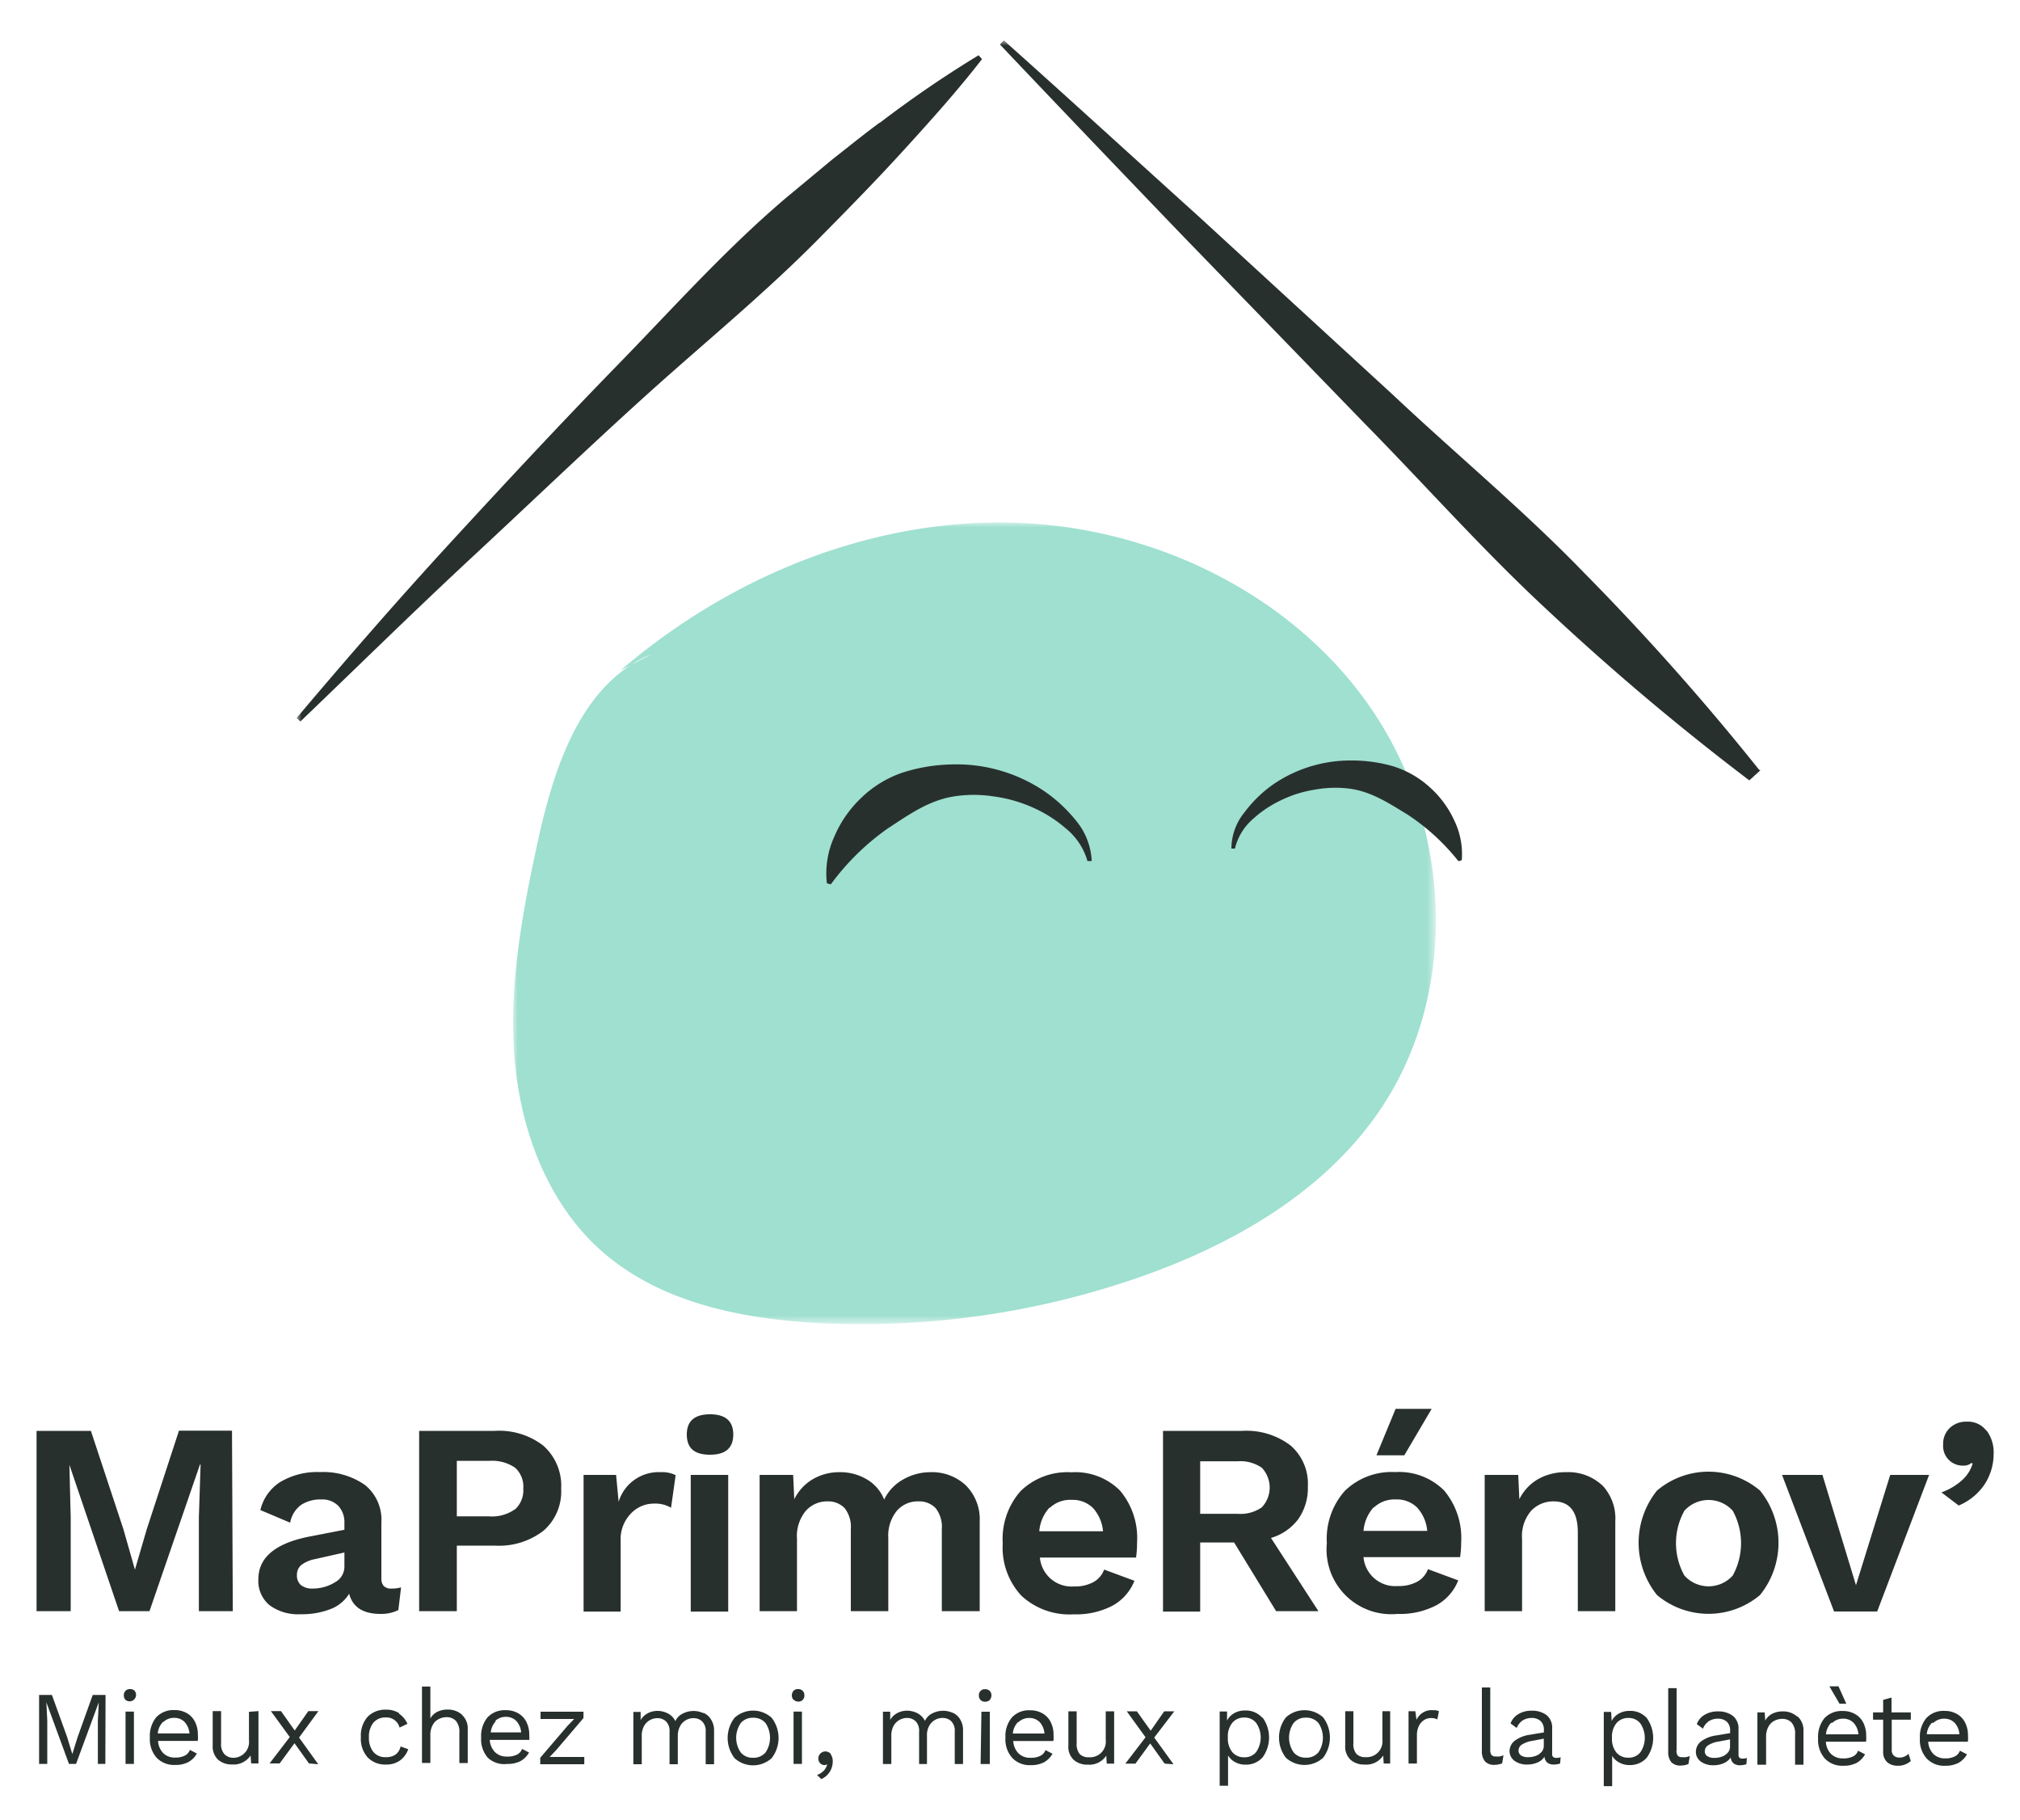
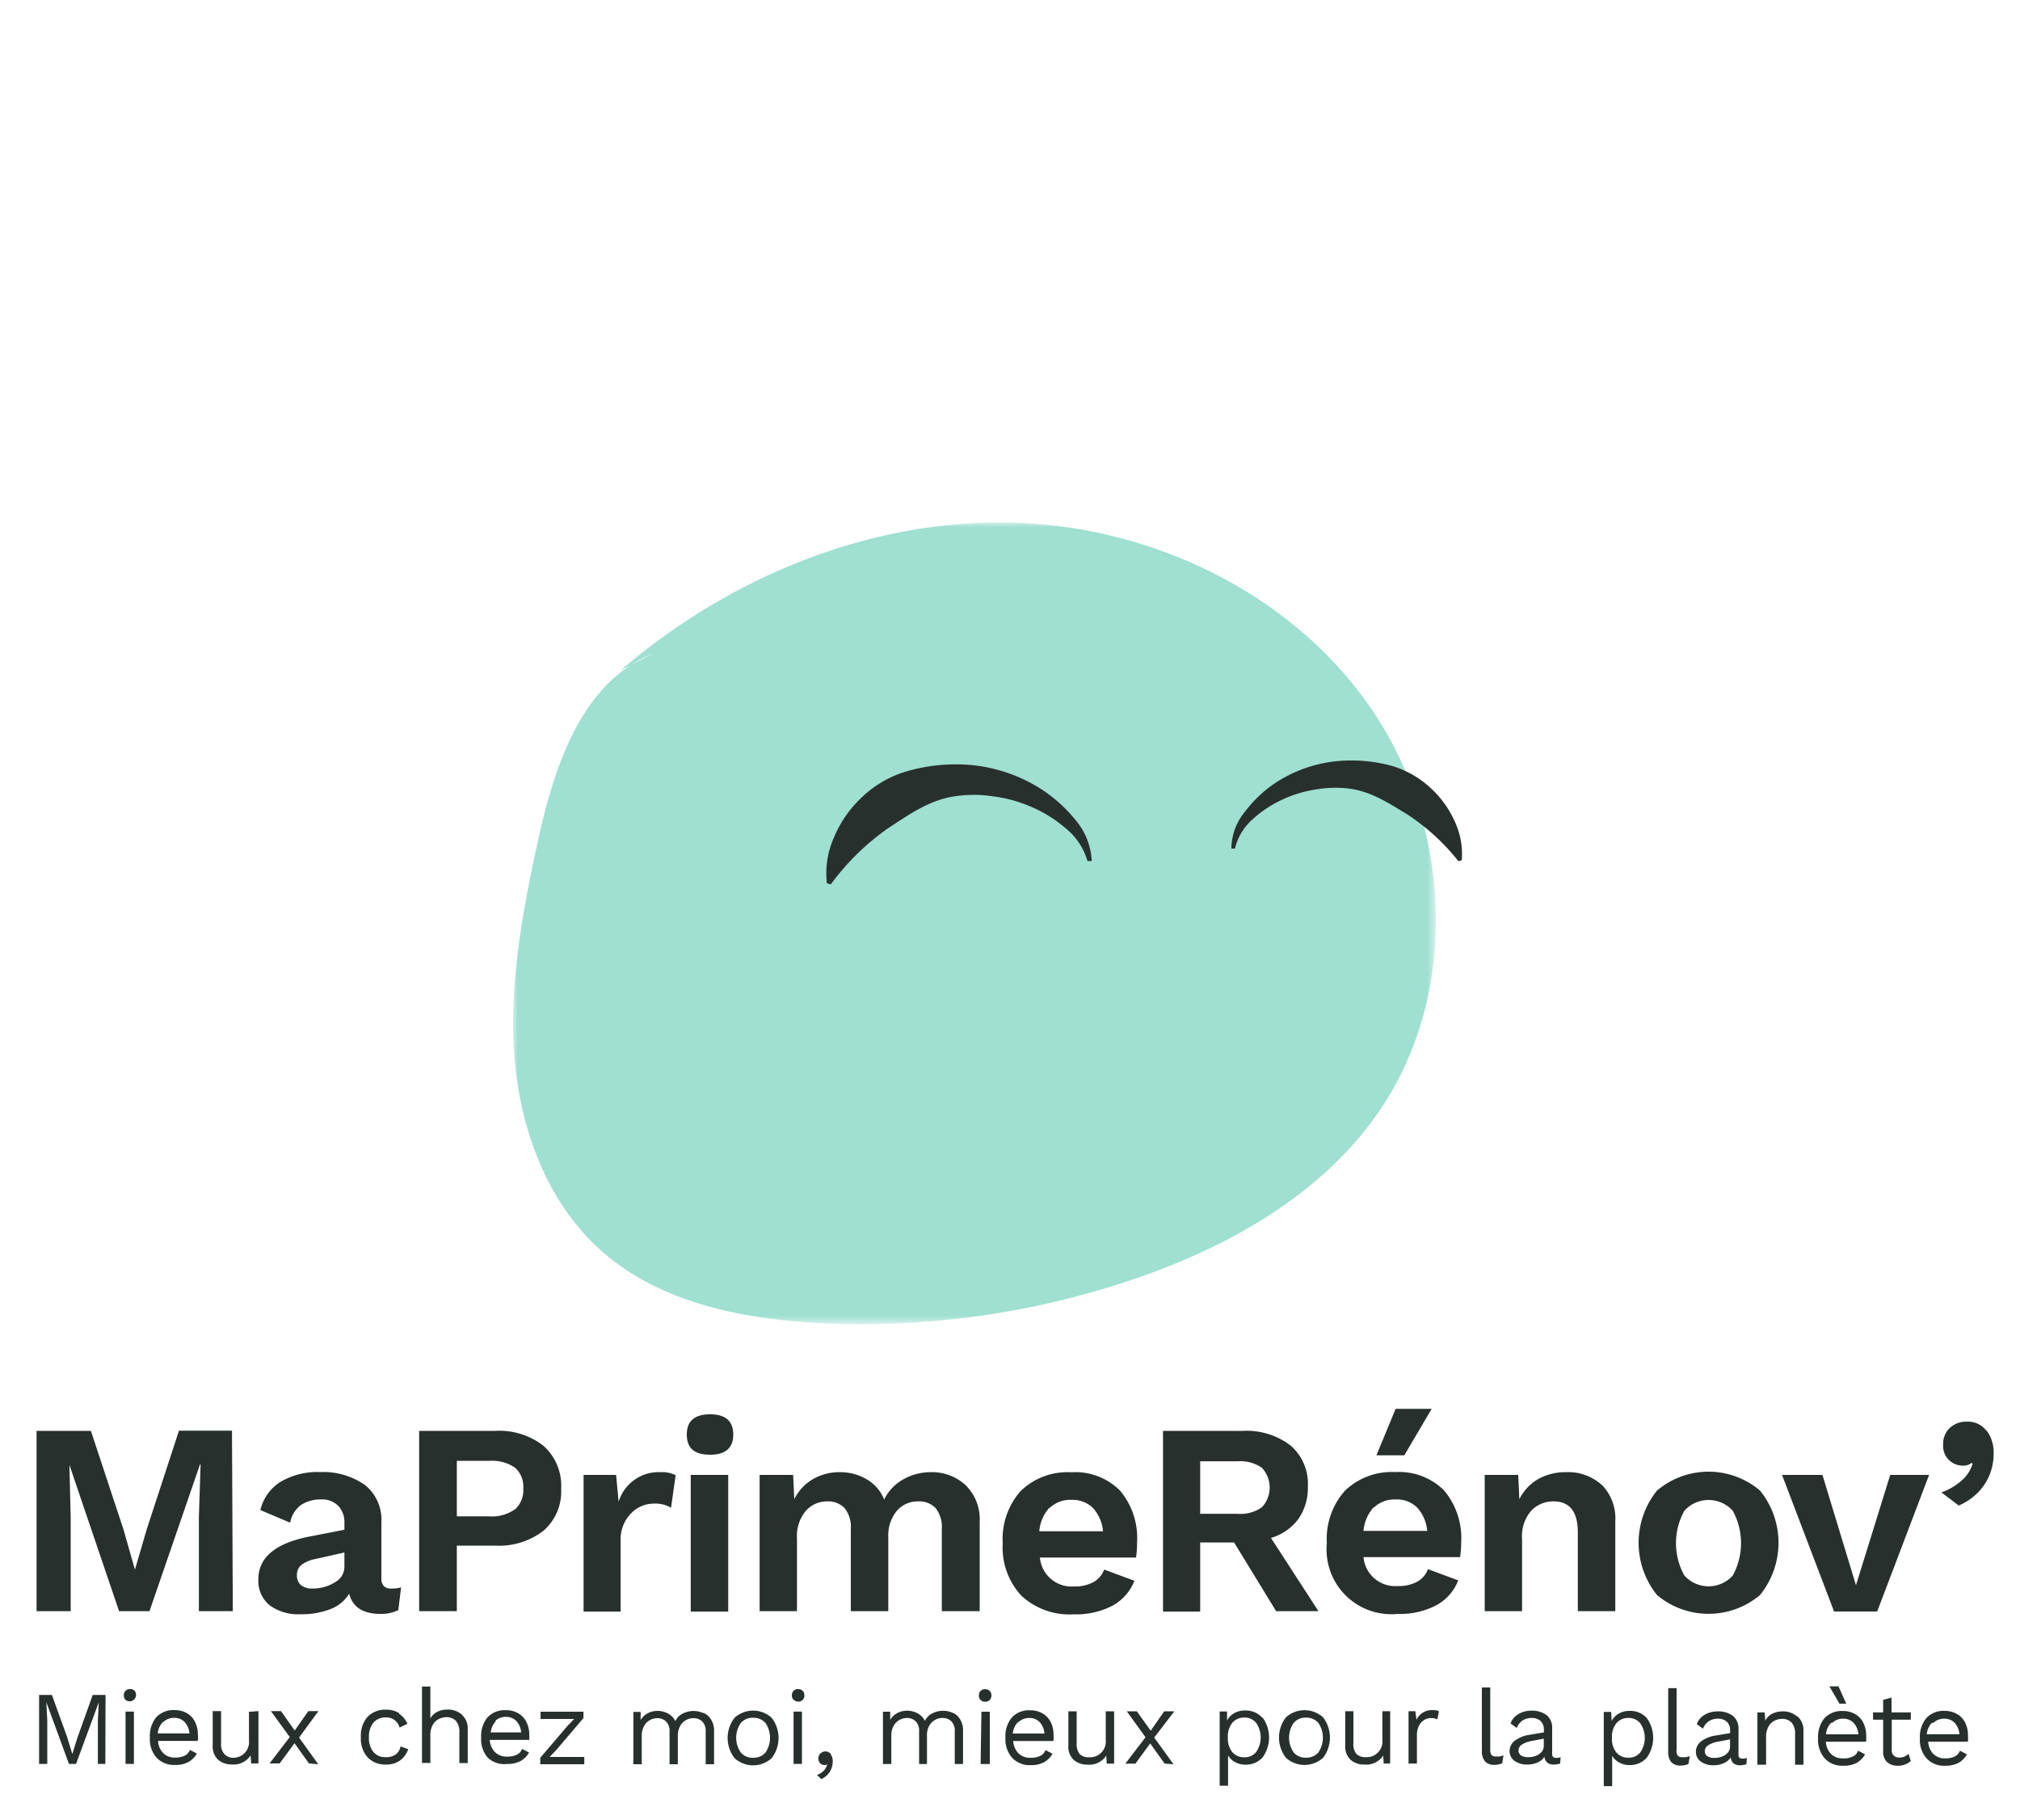
<svg xmlns="http://www.w3.org/2000/svg" id="Calque_1" data-name="Calque 1" viewBox="0 0 200 180.19">
  <defs>
    <style>.cls-1{fill:#fff;}.cls-1,.cls-3,.cls-4{fill-rule:evenodd;}.cls-2{mask:url(#mask);}.cls-3{fill:#9fe0d0;}.cls-4{fill:#28302e;}.cls-5{mask:url(#mask-2);}</style>
    <mask id="mask" x="50.77" y="51.71" width="91.37" height="79.35" maskUnits="userSpaceOnUse">
      <g id="b">
        <path id="a" class="cls-1" d="M50.77,51.71h91.37v79.35H50.77Z" />
      </g>
    </mask>
    <mask id="mask-2" x="29.37" y="4.03" width="570.84" height="127.03" maskUnits="userSpaceOnUse">
      <g id="d">
-         <path id="c" class="cls-1" d="M29.37,131.06H600.21V4H29.37Z" />
-       </g>
+         </g>
    </mask>
  </defs>
  <g class="cls-2">
    <path class="cls-3" d="M136,70.5c-7.81-11.67-21.9-18.48-36-18.77S72.1,57.22,61.43,66.37l1-.51a12.85,12.85,0,0,1,2.14-1.13l-2.15,1.13c-5.46,3.54-7.75,10.91-9.19,17.51-1.52,7-2.87,14.22-2.28,21.4s3.3,14.44,8.74,19.18c5.66,4.93,13.5,6.56,21,7a83.7,83.7,0,0,0,32.13-4.52c9.2-3.22,18.1-8.31,23.64-16.3,8-11.53,7.35-27.94-.45-39.61" />
  </g>
  <path class="cls-4" d="M121.92,84a5.72,5.72,0,0,1,1.29-3.58,12.56,12.56,0,0,1,2.8-2.74,13.52,13.52,0,0,1,7.66-2.4,14.84,14.84,0,0,1,4.19.55,9.6,9.6,0,0,1,3.67,2.07A10,10,0,0,1,144,81.24a7.64,7.64,0,0,1,.73,3.91l-.33.1a21.44,21.44,0,0,0-5.06-4.63c-1.8-1.09-3.58-2.29-5.79-2.56a11.27,11.27,0,0,0-3.33.1,11.83,11.83,0,0,0-3.27,1A11.39,11.39,0,0,0,124,81.12,5.63,5.63,0,0,0,122.27,84Zm-14.24,1.27A6.44,6.44,0,0,0,105.52,82a13,13,0,0,0-3.39-2.12,13.94,13.94,0,0,0-3.8-1.05,12.68,12.68,0,0,0-3.84,0c-2.55.39-4.55,1.85-6.58,3.17a24.35,24.35,0,0,0-5.65,5.54l-.39-.1a8.7,8.7,0,0,1,.7-4.54A11.5,11.5,0,0,1,85.25,79a10.93,10.93,0,0,1,4.14-2.53,17.07,17.07,0,0,1,4.82-.8,15.58,15.58,0,0,1,8.92,2.47,14.58,14.58,0,0,1,3.33,3,6.74,6.74,0,0,1,1.63,4.09l-.41,0Z" />
  <g class="cls-5">
    <path class="cls-4" d="M87.08,12.15c-1.59,1.17-3.11,2.41-4.67,3.63l-4.54,3.77c-6,5.08-11.28,11-16.76,16.62S50.26,47.56,44.93,53.35,34.44,65.06,29.37,71.07l.37.35C35.4,66,41,60.49,46.76,55.14s11.4-10.76,17.2-16,11.9-10.2,17.38-15.79c2.76-2.79,5.5-5.59,8.15-8.5s5.29-5.84,7.74-9l-.34-.38a110.92,110.92,0,0,0-9.81,6.71m87.13,64.07h0a248.76,248.76,0,0,0-17.3-19.48c-6-6.21-12.72-11.78-19-17.69L118.71,21.45C112.27,15.64,105.88,9.79,99.39,4L99,4.4C105,10.73,111,17,117,23.24l18.1,18.67c6.07,6.17,11.83,12.68,18.19,18.56A252.68,252.68,0,0,0,173.2,77.25l1.09-1-.08-.07" />
  </g>
  <path class="cls-4" d="M23.05,159.49H19.69v-9.3l.17-5.22H19.8l-5,14.52H11.79L6.87,145h0L7,150.19v9.3H3.62V141.64H9l3.22,9.74,1.14,4h0l1.17-4,3.19-9.76h5.25Zm10.05-2.83a1.75,1.75,0,0,0,1-1.58v-1.4l-2.89.65a3.31,3.31,0,0,0-1.37.58,1.25,1.25,0,0,0-.44,1,1.23,1.23,0,0,0,.4,1,1.76,1.76,0,0,0,1.14.34,4.22,4.22,0,0,0,2.18-.59m6.59.48-.27,2.24a3.83,3.83,0,0,1-1.76.38c-1.73,0-2.77-.67-3.11-2a3.69,3.69,0,0,1-1.84,1.52,7.78,7.78,0,0,1-2.95.51,4.78,4.78,0,0,1-3.09-.89,3.11,3.11,0,0,1-1.11-2.57c0-2.2,1.76-3.63,5.28-4.27l3.24-.63v-.65a2.38,2.38,0,0,0-.6-1.71,2.22,2.22,0,0,0-1.69-.64,3.5,3.5,0,0,0-2,.54,2.79,2.79,0,0,0-1.08,1.76l-2.95-1.25a4.52,4.52,0,0,1,1.94-2.76,7.12,7.12,0,0,1,3.95-1A7.21,7.21,0,0,1,36.14,147a4.42,4.42,0,0,1,1.62,3.72v5.55A1.07,1.07,0,0,0,38,157a1,1,0,0,0,.76.25,3.35,3.35,0,0,0,.92-.11M51,149.41a2.57,2.57,0,0,0,.81-2.07,2.51,2.51,0,0,0-.81-2.05,4,4,0,0,0-2.55-.68H45.23v5.49h3.19a3.89,3.89,0,0,0,2.55-.69m2.86-6.27a5.28,5.28,0,0,1,1.73,4.23,5.14,5.14,0,0,1-1.73,4.14A7.2,7.2,0,0,1,49,153H45.23v6.49H41.5V141.64H49a7.14,7.14,0,0,1,4.84,1.5M66.9,146l-.46,3.25a3.07,3.07,0,0,0-1.7-.41,3.12,3.12,0,0,0-2.29,1,3.64,3.64,0,0,0-1,2.69v7H57.78V146H61l.25,2.66a4.14,4.14,0,0,1,4.19-2.93,2.92,2.92,0,0,1,1.46.3m1.49,13.5H72.1V146H68.39ZM68,142c0-1.33.77-2,2.3-2s2.3.67,2.3,2-.76,2-2.3,2S68,143.36,68,142ZM95.59,147A4.73,4.73,0,0,1,97,150.62v8.87H93.25v-8.14a3,3,0,0,0-.62-2.07,2.25,2.25,0,0,0-1.71-.66,2.72,2.72,0,0,0-2.13.94,3.89,3.89,0,0,0-.84,2.66v7.27H84.24v-8.14a3,3,0,0,0-.62-2.07,2.27,2.27,0,0,0-1.73-.66,2.8,2.8,0,0,0-2.1.93,3.89,3.89,0,0,0-.88,2.77v7.17h-3.7V146h3.32l.11,2.41a4.69,4.69,0,0,1,1.86-2,5.18,5.18,0,0,1,2.63-.68,5.12,5.12,0,0,1,2.69.71,4,4,0,0,1,1.72,2,4.55,4.55,0,0,1,1.9-2,5.42,5.42,0,0,1,2.7-.71A4.9,4.9,0,0,1,95.59,147m8.31,2.25a3.91,3.91,0,0,0-1,2.33h6.31a3.94,3.94,0,0,0-1-2.31,2.86,2.86,0,0,0-2.11-.8,2.94,2.94,0,0,0-2.15.78m8.59,4.93h-9.58a3.15,3.15,0,0,0,3.38,2.86,3.79,3.79,0,0,0,1.92-.43,2.34,2.34,0,0,0,1.06-1.24l3,1.11a4.83,4.83,0,0,1-2.18,2.47,7.78,7.78,0,0,1-3.83.85,7,7,0,0,1-5.19-1.85,7,7,0,0,1-1.84-5.18,7.15,7.15,0,0,1,1.78-5.18,6.64,6.64,0,0,1,5-1.85,6.25,6.25,0,0,1,4.83,1.81,7.28,7.28,0,0,1,1.69,5.16,9.75,9.75,0,0,1-.1,1.46m6.35-4.32h3.71a3.67,3.67,0,0,0,2.39-.64,2.85,2.85,0,0,0,0-3.92,3.73,3.73,0,0,0-2.39-.64h-3.71Zm3.36,2.84h-3.36v6.84h-3.68V141.64H123a7.21,7.21,0,0,1,4.77,1.44,5,5,0,0,1,1.72,4.08,5.34,5.34,0,0,1-.95,3.22,5.23,5.23,0,0,1-2.7,1.86l4.7,7.25h-4.19Zm19.56-13.23-2.71,4.6h-2.76l1.9-4.6ZM136,149.21a4,4,0,0,0-1,2.33h6.31a3.94,3.94,0,0,0-1-2.31,2.84,2.84,0,0,0-2.11-.8,2.94,2.94,0,0,0-2.15.78Zm8.59,4.93H135A3.15,3.15,0,0,0,138.4,157a3.79,3.79,0,0,0,1.92-.43,2.3,2.3,0,0,0,1.06-1.24l3,1.11a4.79,4.79,0,0,1-2.18,2.47,7.75,7.75,0,0,1-3.83.85,6.41,6.41,0,0,1-7-7,7.15,7.15,0,0,1,1.78-5.18,6.66,6.66,0,0,1,5-1.86,6.29,6.29,0,0,1,4.83,1.82,7.32,7.32,0,0,1,1.69,5.16,9.72,9.72,0,0,1-.11,1.46Zm14-7.17a4.79,4.79,0,0,1,1.34,3.65v8.87h-3.71V151.7c0-2.06-.8-3.08-2.41-3.08a3,3,0,0,0-2.2.92,3.83,3.83,0,0,0-.91,2.81v7.14H147V146h3.32l.11,2.41a4.65,4.65,0,0,1,1.87-2,5.48,5.48,0,0,1,2.76-.68A4.92,4.92,0,0,1,158.6,147m8.17,2.55a6.6,6.6,0,0,0,0,6.41,3.22,3.22,0,0,0,4.79,0,6.67,6.67,0,0,0,0-6.41,3.22,3.22,0,0,0-4.79,0m7.49-2a8.22,8.22,0,0,1,0,10.34,7.92,7.92,0,0,1-10.2,0,8.25,8.25,0,0,1,0-10.34,7.89,7.89,0,0,1,10.2,0M191,146l-5.14,13.52h-4.27L176.44,146h4l3.32,10.92L187.15,146Zm5.71-4.37a3.62,3.62,0,0,1,.68,2.28,5.52,5.52,0,0,1-.88,3,5.75,5.75,0,0,1-2.58,2.12l-1.71-1.3a6.06,6.06,0,0,0,2-1.17,3.6,3.6,0,0,0,1.09-1.67l-.11-.08a1.2,1.2,0,0,1-.81.27,1.94,1.94,0,0,1-2-2.08,2.15,2.15,0,0,1,.66-1.65,2.34,2.34,0,0,1,1.69-.62,2.27,2.27,0,0,1,1.92.88m-186.23,33H9.69v-4.3l.09-1.8h0l-2.25,6.1h-.7l-2.24-6.1h0l.09,1.8v4.3H3.87v-6.83H5.14l1.5,4.15.52,1.7h0l.53-1.69,1.49-4.16h1.27Zm2,0h.83v-5.18h-.83Zm0-6.34a.62.62,0,0,1-.17-.45.61.61,0,0,1,.17-.45.58.58,0,0,1,.45-.17.61.61,0,0,1,.45.17.64.64,0,0,1-.9.9Zm3.7,2.19a1.83,1.83,0,0,0-.51,1.13h3.14a1.93,1.93,0,0,0-.48-1.13,1.39,1.39,0,0,0-1-.41,1.53,1.53,0,0,0-1.11.41m3.38,1.87h-3.9a1.88,1.88,0,0,0,.52,1.22,1.61,1.61,0,0,0,1.17.43,2.09,2.09,0,0,0,.95-.19,1,1,0,0,0,.51-.57l.69.36a2.16,2.16,0,0,1-.83.84,2.69,2.69,0,0,1-1.32.29,2.4,2.4,0,0,1-1.84-.72,2.78,2.78,0,0,1-.66-2,2.9,2.9,0,0,1,.63-2,2.33,2.33,0,0,1,1.81-.71,2.39,2.39,0,0,1,1.25.32,2,2,0,0,1,.79.87,2.71,2.71,0,0,1,.27,1.23,3.77,3.77,0,0,1,0,.58m6-2.9v5.18h-.72l-.06-.79a2,2,0,0,1-1.85.89,2,2,0,0,1-1.37-.47,1.8,1.8,0,0,1-.53-1.42v-3.39h.83v3.17a1.49,1.49,0,0,0,.31,1.07A1.21,1.21,0,0,0,23,174a1.56,1.56,0,0,0,1.65-1.73v-2.82Zm5,5.18-1.43-2-1.47,2h-1l2-2.61-1.87-2.57h1l1.36,1.92,1.35-1.92h1L29.61,172l1.9,2.64Zm8.92-4.92a2.3,2.3,0,0,1,.83,1l-.78.37a1.33,1.33,0,0,0-1.38-1,1.52,1.52,0,0,0-1.22.53,2.17,2.17,0,0,0-.43,1.44,2.14,2.14,0,0,0,.44,1.44,1.48,1.48,0,0,0,1.21.52,1.61,1.61,0,0,0,1-.27,1.33,1.33,0,0,0,.48-.79l.76.27a2.32,2.32,0,0,1-.82,1.12,2.29,2.29,0,0,1-1.37.4,2.4,2.4,0,0,1-1.84-.72,2.78,2.78,0,0,1-.66-2,2.82,2.82,0,0,1,.66-2,2.43,2.43,0,0,1,1.84-.71,2.29,2.29,0,0,1,1.31.36m6.2.15a1.83,1.83,0,0,1,.57,1.45v3.32h-.83v-3a1.65,1.65,0,0,0-.34-1.17,1.25,1.25,0,0,0-.93-.37,1.72,1.72,0,0,0-.77.19,1.37,1.37,0,0,0-.6.59,2,2,0,0,0-.23,1v2.75h-.83v-7.56h.83v3.16a1.57,1.57,0,0,1,.69-.66,2.18,2.18,0,0,1,1-.22,2.09,2.09,0,0,1,1.45.51m3.36.62a1.9,1.9,0,0,0-.52,1.13H51.6a1.87,1.87,0,0,0-.48-1.13,1.39,1.39,0,0,0-1-.41,1.51,1.51,0,0,0-1.1.41m3.37,1.87h-3.9a1.89,1.89,0,0,0,.53,1.22,1.59,1.59,0,0,0,1.16.43,2.06,2.06,0,0,0,1-.19,1,1,0,0,0,.51-.57l.69.36a2.16,2.16,0,0,1-.83.84,2.69,2.69,0,0,1-1.32.29A2.4,2.4,0,0,1,48.3,174a2.78,2.78,0,0,1-.66-2,2.9,2.9,0,0,1,.63-2,2.33,2.33,0,0,1,1.81-.71,2.39,2.39,0,0,1,1.25.32,2,2,0,0,1,.8.87,2.71,2.71,0,0,1,.27,1.23,3.79,3.79,0,0,1,0,.58M53.49,174l2.71-3.17.65-.67-.92,0H53.52v-.72h4.25v.63l-2.71,3.18-.64.67,1,0h2.43v.72H53.49Zm16.2-4.43a1.63,1.63,0,0,1,.72.66,2,2,0,0,1,.29,1.1v3.31h-.83v-3.23a1.32,1.32,0,0,0-.34-1,1.2,1.2,0,0,0-.88-.33,1.43,1.43,0,0,0-.76.21,1.45,1.45,0,0,0-.56.59,2,2,0,0,0-.22.92v2.84h-.82v-3.23a1.32,1.32,0,0,0-.34-1,1.2,1.2,0,0,0-.88-.33,1.5,1.5,0,0,0-1.31.79,2,2,0,0,0-.22,1v2.77h-.83v-5.18h.72l0,.81a1.78,1.78,0,0,1,.71-.68,2.08,2.08,0,0,1,1-.23,2.21,2.21,0,0,1,1,.26,1.71,1.71,0,0,1,.73.75,1.54,1.54,0,0,1,.74-.75,2.32,2.32,0,0,1,2-.05m3.73,1a2.56,2.56,0,0,0,0,2.9,1.51,1.51,0,0,0,1.23.53,1.54,1.54,0,0,0,1.23-.53,2.61,2.61,0,0,0,0-2.9,1.54,1.54,0,0,0-1.23-.53,1.51,1.51,0,0,0-1.23.53m3.06-.53a3.26,3.26,0,0,1,0,4,2.73,2.73,0,0,1-3.67,0,3.26,3.26,0,0,1,0-4,2.73,2.73,0,0,1,3.67,0m2.17,4.57h.83v-5.18h-.83Zm0-6.34a.68.68,0,0,1,0-.9.58.58,0,0,1,.45-.17.61.61,0,0,1,.45.17.57.57,0,0,1,.17.45.58.58,0,0,1-.62.62A.59.59,0,0,1,78.61,168.27Zm3.67,5.37a1.19,1.19,0,0,1,.21.73,2,2,0,0,1-.28,1,1.94,1.94,0,0,1-.85.74l-.43-.41a1.66,1.66,0,0,0,.67-.42,1.35,1.35,0,0,0,.34-.63l0,0a.58.58,0,0,1-.69-.1.7.7,0,1,1,1.07-.9m12.07-4.1a1.63,1.63,0,0,1,.72.66,2,2,0,0,1,.28,1.1v3.31h-.82v-3.23a1.32,1.32,0,0,0-.34-1,1.2,1.2,0,0,0-.88-.33,1.43,1.43,0,0,0-.76.21,1.45,1.45,0,0,0-.56.59,1.83,1.83,0,0,0-.21.92v2.84H91v-3.23a1.32,1.32,0,0,0-.34-1,1.2,1.2,0,0,0-.88-.33,1.52,1.52,0,0,0-1.31.79,2,2,0,0,0-.22,1v2.77h-.83v-5.18h.72l0,.81a1.78,1.78,0,0,1,.71-.68,2.08,2.08,0,0,1,1-.23,2.21,2.21,0,0,1,1,.26,1.71,1.71,0,0,1,.73.75,1.54,1.54,0,0,1,.74-.75,2.32,2.32,0,0,1,2-.05m2.77,5.07H98v-5.18h-.83Zm0-6.34a.58.58,0,0,1-.17-.45.57.57,0,0,1,.17-.45.58.58,0,0,1,.45-.17.64.64,0,0,1,.45.17.61.61,0,0,1,.17.45.66.66,0,0,1-.17.45.59.59,0,0,1-.45.17.58.58,0,0,1-.45-.17Zm3.7,2.19a1.83,1.83,0,0,0-.51,1.13h3.13a1.86,1.86,0,0,0-.47-1.13,1.41,1.41,0,0,0-1-.41,1.53,1.53,0,0,0-1.1.41m3.38,1.87h-3.9a1.88,1.88,0,0,0,.52,1.22A1.6,1.6,0,0,0,102,174a2.06,2.06,0,0,0,1-.19,1,1,0,0,0,.51-.57l.7.36a2.23,2.23,0,0,1-.83.84,2.76,2.76,0,0,1-1.33.29,2.36,2.36,0,0,1-1.83-.72,2.74,2.74,0,0,1-.67-2,2.86,2.86,0,0,1,.64-2,2.29,2.29,0,0,1,1.8-.71,2.39,2.39,0,0,1,1.25.32,2,2,0,0,1,.8.87,2.71,2.71,0,0,1,.27,1.23,5.65,5.65,0,0,1,0,.58m6-2.9v5.18h-.73l-.05-.79a2,2,0,0,1-1.85.89,2,2,0,0,1-1.37-.47,1.76,1.76,0,0,1-.53-1.42v-3.39h.82v3.17a1.54,1.54,0,0,0,.31,1.07,1.23,1.23,0,0,0,.91.31,1.56,1.56,0,0,0,1.66-1.73v-2.82Zm5,5.18-1.43-2-1.46,2h-1l2-2.61-1.86-2.57h1l1.37,1.92,1.34-1.92h1L114.28,172l1.91,2.64Zm9.07-1.16a2.54,2.54,0,0,0,0-2.86,1.44,1.44,0,0,0-1.19-.54,1.49,1.49,0,0,0-1.18.52,2.1,2.1,0,0,0-.44,1.39v.12a2.1,2.1,0,0,0,.44,1.39,1.48,1.48,0,0,0,1.18.51,1.43,1.43,0,0,0,1.19-.53m.63-3.4a3.35,3.35,0,0,1,0,3.94,2.18,2.18,0,0,1-1.72.72,2,2,0,0,1-1-.25,1.78,1.78,0,0,1-.7-.66v3h-.83v-7.35h.73l0,.9a1.75,1.75,0,0,1,.7-.73,2.1,2.1,0,0,1,1.07-.27,2.18,2.18,0,0,1,1.72.72m3.1.52a2.56,2.56,0,0,0,0,2.9,1.51,1.51,0,0,0,1.23.53,1.54,1.54,0,0,0,1.23-.53,2.61,2.61,0,0,0,0-2.9,1.54,1.54,0,0,0-1.23-.53,1.51,1.51,0,0,0-1.23.53M131,170a3.3,3.3,0,0,1,0,4,2.74,2.74,0,0,1-3.68,0,3.26,3.26,0,0,1,0-4,2.74,2.74,0,0,1,3.68,0m6.64-.61v5.18H137l-.05-.79a2,2,0,0,1-1.86.89,2,2,0,0,1-1.37-.47,1.8,1.8,0,0,1-.53-1.42v-3.39H134v3.17a1.49,1.49,0,0,0,.31,1.07,1.23,1.23,0,0,0,.91.31,1.56,1.56,0,0,0,1.65-1.73v-2.82Zm4.83,0-.16.81a1.41,1.41,0,0,0-.66-.13,1.19,1.19,0,0,0-.64.19,1.41,1.41,0,0,0-.52.58,2,2,0,0,0-.2.93v2.8h-.83v-5.18h.67l.12.85a1.65,1.65,0,0,1,1.65-.95,1.24,1.24,0,0,1,.57.1m5.08,3.79a.89.89,0,0,0,.12.54.53.53,0,0,0,.44.15,2.17,2.17,0,0,0,.38,0l.37-.11-.13.79a2,2,0,0,1-.77.15,1.2,1.2,0,0,1-.93-.34,1.57,1.57,0,0,1-.31-1.05v-6.27h.83v6.17Zm4.83.45a.92.92,0,0,0,.47-.8v-.72l-1.16.22a2.66,2.66,0,0,0-1,.36.7.7,0,0,0-.34.59.56.56,0,0,0,.25.49,1.18,1.18,0,0,0,.69.17,2,2,0,0,0,1.13-.31m2.1.28-.05.66a2.06,2.06,0,0,1-.62.1,1,1,0,0,1-.64-.18.85.85,0,0,1-.29-.59,1.56,1.56,0,0,1-.7.57,2.51,2.51,0,0,1-1,.2,2.09,2.09,0,0,1-1.26-.36,1.2,1.2,0,0,1-.5-1,1.32,1.32,0,0,1,.52-1,3.25,3.25,0,0,1,1.5-.59l1.38-.23v-.29a1.13,1.13,0,0,0-.32-.83,1.27,1.27,0,0,0-.89-.31,1.64,1.64,0,0,0-.9.25,1.62,1.62,0,0,0-.58.74l-.61-.45a1.76,1.76,0,0,1,.77-.92,2.45,2.45,0,0,1,1.32-.34,2.37,2.37,0,0,1,1.48.44,1.6,1.6,0,0,1,.55,1.32v2.54a.34.34,0,0,0,.1.28.41.41,0,0,0,.3.09,1.48,1.48,0,0,0,.41-.05m7.92-.5a2.54,2.54,0,0,0,0-2.86,1.44,1.44,0,0,0-1.19-.54,1.49,1.49,0,0,0-1.18.52,2.1,2.1,0,0,0-.44,1.39v.12a2.1,2.1,0,0,0,.44,1.39,1.48,1.48,0,0,0,1.18.51,1.43,1.43,0,0,0,1.19-.53m.63-3.4a3.35,3.35,0,0,1,0,3.94,2.18,2.18,0,0,1-1.72.72,2,2,0,0,1-1-.25,1.78,1.78,0,0,1-.7-.66v3h-.83v-7.35h.73l.05.9a1.75,1.75,0,0,1,.7-.73,2.1,2.1,0,0,1,1.07-.27,2.18,2.18,0,0,1,1.72.72m2.93,3.17a.89.89,0,0,0,.12.54.54.54,0,0,0,.44.15,2.09,2.09,0,0,0,.38,0,2.93,2.93,0,0,0,.38-.11l-.14.79a2,2,0,0,1-.76.15,1.22,1.22,0,0,1-.94-.34,1.57,1.57,0,0,1-.3-1.05v-6.27H166v6.17Zm4.83.45a.92.92,0,0,0,.47-.8v-.72l-1.16.22a2.66,2.66,0,0,0-1,.36.7.7,0,0,0-.34.59.56.56,0,0,0,.25.49,1.18,1.18,0,0,0,.69.17,2,2,0,0,0,1.13-.31m2.1.28-.05.66a2.06,2.06,0,0,1-.62.1,1,1,0,0,1-.64-.18.85.85,0,0,1-.29-.59,1.56,1.56,0,0,1-.7.57,2.44,2.44,0,0,1-1,.2,2.09,2.09,0,0,1-1.26-.36,1.19,1.19,0,0,1-.49-1,1.31,1.31,0,0,1,.51-1,3.25,3.25,0,0,1,1.5-.59l1.38-.23v-.29a1.13,1.13,0,0,0-.32-.83,1.27,1.27,0,0,0-.89-.31,1.64,1.64,0,0,0-.9.25,1.62,1.62,0,0,0-.58.74l-.61-.45a1.76,1.76,0,0,1,.77-.92,2.47,2.47,0,0,1,1.32-.34,2.37,2.37,0,0,1,1.48.44,1.6,1.6,0,0,1,.56,1.32v2.54a.38.38,0,0,0,.09.28.41.41,0,0,0,.3.09,1.44,1.44,0,0,0,.41-.05m5.06-4.11a1.83,1.83,0,0,1,.57,1.45v3.32h-.83v-3a1.65,1.65,0,0,0-.34-1.17,1.25,1.25,0,0,0-.93-.37,1.64,1.64,0,0,0-.78.19,1.34,1.34,0,0,0-.59.59,2,2,0,0,0-.23,1v2.76H174v-5.18h.72l.06.81a1.63,1.63,0,0,1,.71-.69,2.26,2.26,0,0,1,1-.22,2.09,2.09,0,0,1,1.45.51m4.86-1.27h-.67l-1-1.72h.9Zm-1.5,1.89a1.84,1.84,0,0,0-.51,1.14H184a1.84,1.84,0,0,0-.48-1.14,1.39,1.39,0,0,0-1-.41,1.51,1.51,0,0,0-1.1.41Zm3.38,1.87h-3.9a1.84,1.84,0,0,0,.52,1.22,1.59,1.59,0,0,0,1.16.43,2.06,2.06,0,0,0,1-.19,1,1,0,0,0,.51-.57l.69.36a2.21,2.21,0,0,1-.82.84,2.76,2.76,0,0,1-1.33.29,2.39,2.39,0,0,1-1.83-.71,2.78,2.78,0,0,1-.67-2,2.9,2.9,0,0,1,.63-2,2.33,2.33,0,0,1,1.81-.71,2.39,2.39,0,0,1,1.25.32,2,2,0,0,1,.8.87,2.74,2.74,0,0,1,.27,1.23,5.65,5.65,0,0,1,0,.58Zm4.51,1.91a1.89,1.89,0,0,1-1.33.47,1.58,1.58,0,0,1-1-.34,1.37,1.37,0,0,1-.41-1.05v-3.17h-1v-.72h1v-1.24l.83-.23v1.47h1.91v.72H187.3v3a.72.72,0,0,0,.21.56.8.8,0,0,0,.57.19,1.2,1.2,0,0,0,.88-.38Zm2.09-3.78a1.83,1.83,0,0,0-.51,1.13H194a1.86,1.86,0,0,0-.47-1.13,1.41,1.41,0,0,0-1-.41,1.53,1.53,0,0,0-1.1.41m3.38,1.87h-3.9a1.88,1.88,0,0,0,.52,1.22,1.6,1.6,0,0,0,1.16.43,2.06,2.06,0,0,0,.95-.19,1,1,0,0,0,.51-.57l.7.36a2.23,2.23,0,0,1-.83.84,2.76,2.76,0,0,1-1.33.29,2.36,2.36,0,0,1-1.83-.72,2.74,2.74,0,0,1-.67-2,2.86,2.86,0,0,1,.64-2,2.29,2.29,0,0,1,1.8-.71,2.39,2.39,0,0,1,1.25.32,2,2,0,0,1,.8.87,2.71,2.71,0,0,1,.27,1.23,5.65,5.65,0,0,1,0,.58" />
</svg>